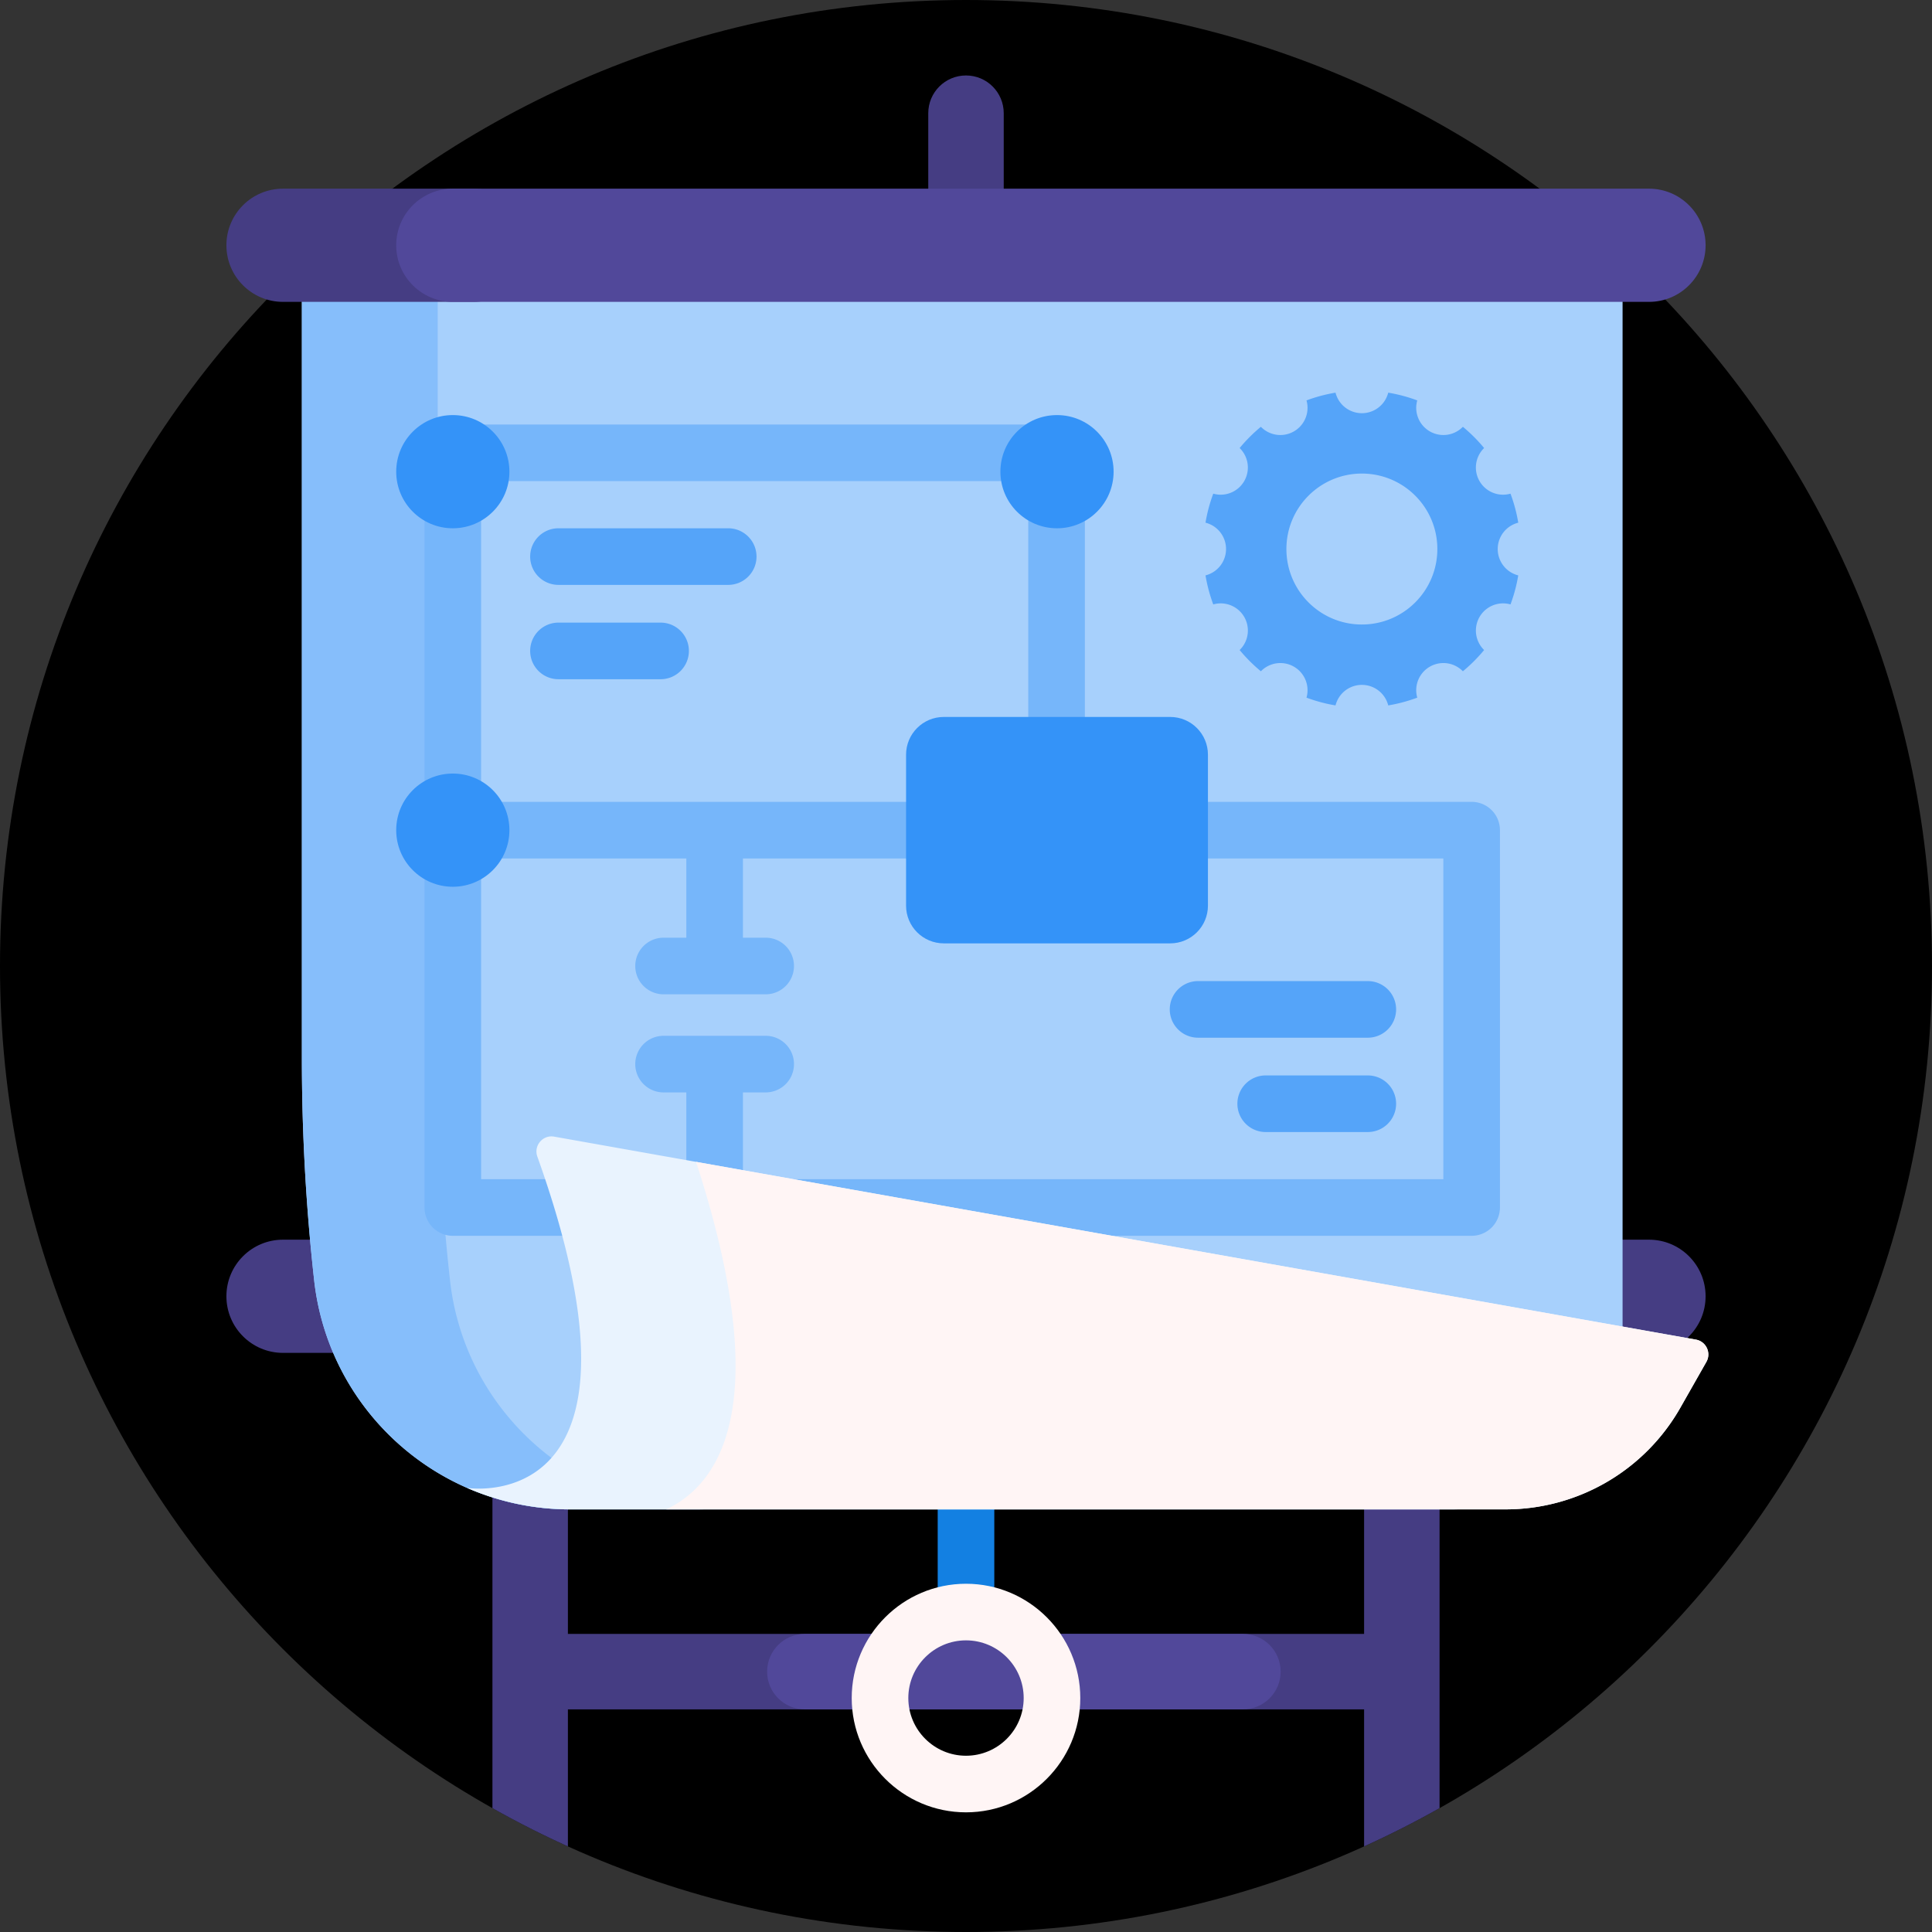
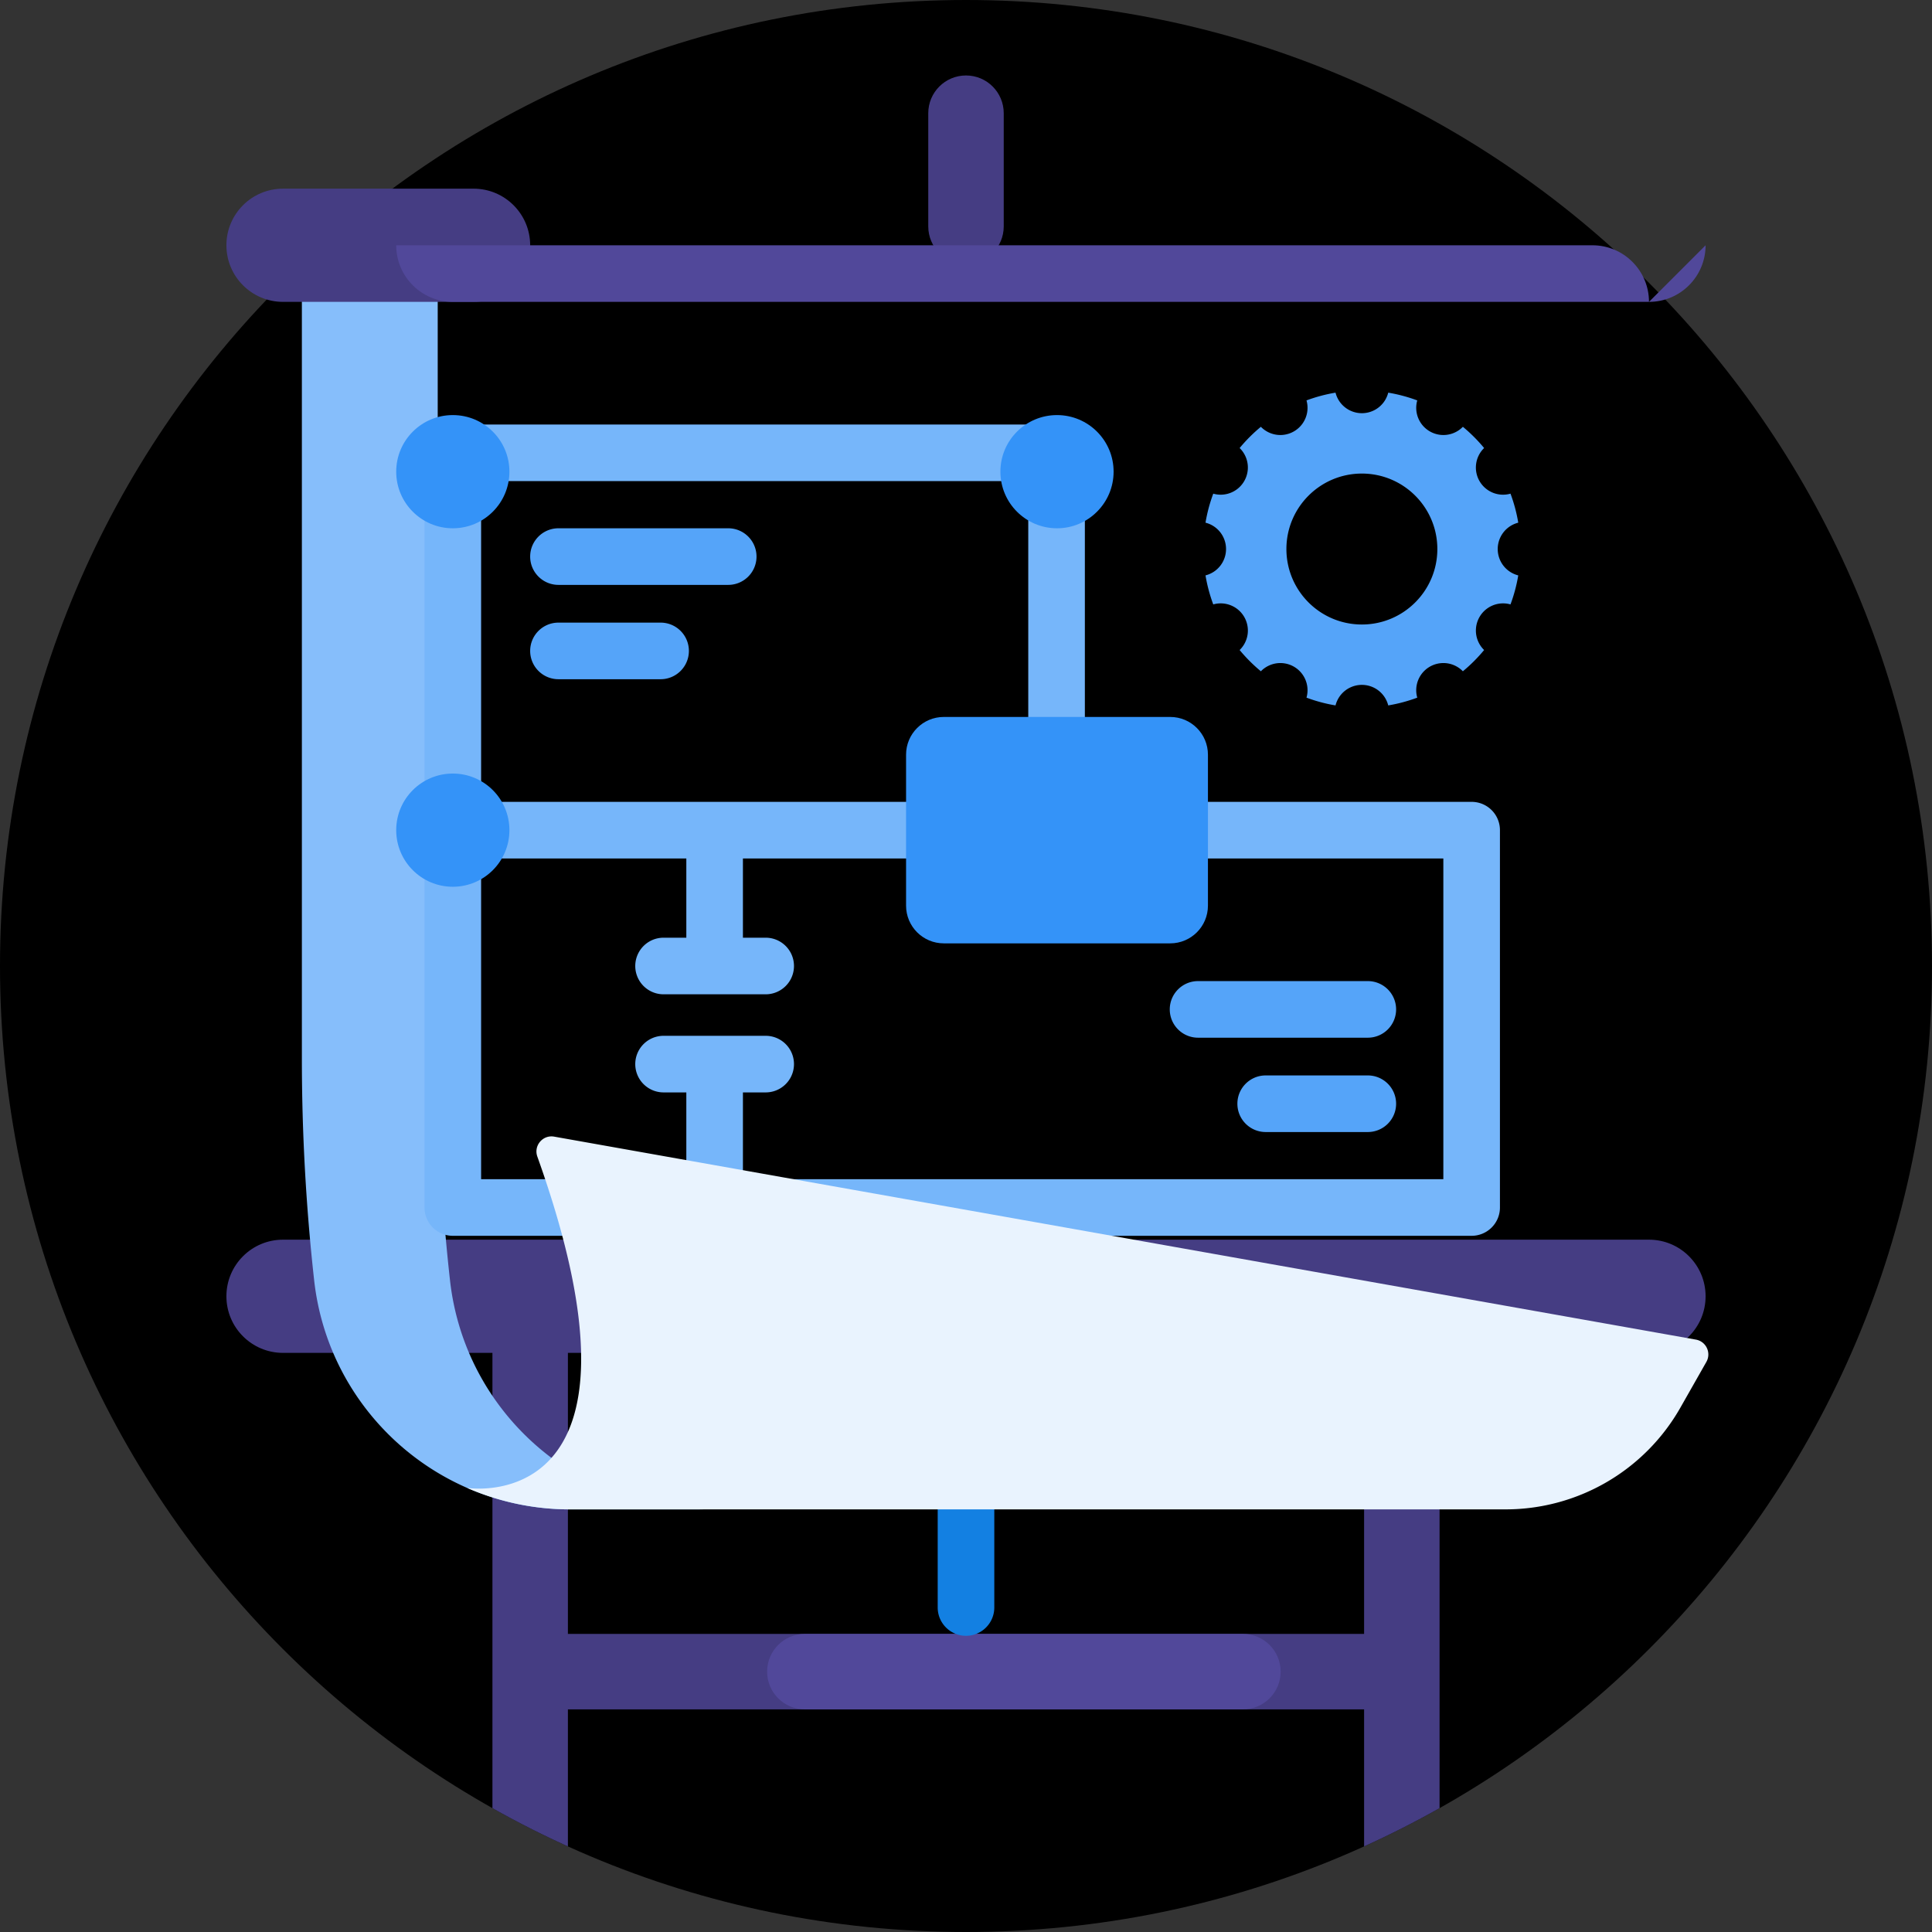
<svg xmlns="http://www.w3.org/2000/svg" version="1.1" width="512" height="512" x="0" y="0" viewBox="0 0 512 512" style="enable-background:new 0 0 512 512" xml:space="preserve" class="">
  <rect x="0" y="0" width="512" height="512" fill="#333333" stroke="none" />
  <g>
    <path fill="#000000" d="M512 256c0 141.385-114.615 256-256 256S0 397.385 0 256 114.615 0 256 0s256 114.615 256 256z" opacity="1" data-original="#9bcf1b" class="" />
-     <path fill="#000000" d="M457.553 270c0 111.315-90.238 201.553-201.553 201.553S54.447 381.315 54.447 270 144.685 68.447 256 68.447 457.553 158.685 457.553 270z" opacity="1" data-original="#b9e746" class="" />
    <path fill="#453d83" d="M381.5 340v139.179a254.977 254.977 0 0 1-20 10.14V453h-211v36.319a254.977 254.977 0 0 1-20-10.14V340h20v93h211v-93z" opacity="1" data-original="#453d83" class="" />
    <path fill="#51489a" d="M329.383 453H213.298c-5.523 0-10-4.477-10-10s4.477-10 10-10h116.085c5.523 0 10 4.477 10 10s-4.477 10-10 10z" opacity="1" data-original="#51489a" />
    <path fill="#453d83" d="M437 358.527H75c-8.284 0-15-6.716-15-15 0-8.284 6.716-15 15-15h362c8.284 0 15 6.716 15 15 0 8.284-6.716 15-15 15zM256 20c-5.523 0-10 4.477-10 10v30c0 5.523 4.477 10 10 10s10-4.477 10-10V30c0-5.523-4.477-10-10-10z" opacity="1" data-original="#453d83" class="" />
    <path fill="#1380e2" d="M263.5 391.004v35a7.5 7.5 0 0 1-15 0v-35a7.5 7.5 0 0 1 15 0z" opacity="1" data-original="#1380e2" class="" />
-     <path fill="#a7d0fc" d="M430 78v276.915c0 24.9-20.185 45.085-45.085 45.085H151.099c-34.784 0-64.005-26.154-67.846-60.725A531.787 531.787 0 0 1 80 280.545V78z" opacity="1" data-original="#a7d0fc" class="" />
    <path fill="#86befb" d="M187.099 400h-36c-34.784 0-64.005-26.154-67.846-60.725A531.787 531.787 0 0 1 80 280.545V78h36v202.545c0 19.621 1.086 39.228 3.253 58.729C123.094 373.846 152.315 400 187.099 400z" opacity="1" data-original="#86befb" class="" />
-     <path fill="#fff5f5" d="M256 419.712c-16.7 0-30.287 13.587-30.287 30.288S239.3 480.288 256 480.288s30.287-13.587 30.287-30.288S272.7 419.712 256 419.712zm0 45.576c-8.429 0-15.287-6.858-15.287-15.288s6.858-15.288 15.287-15.288c8.43 0 15.287 6.858 15.287 15.288S264.43 465.288 256 465.288z" opacity="1" data-original="#fff5f5" class="" />
    <path fill="#76b6fa" d="M390 212.5H287.5V120a7.5 7.5 0 0 0-7.5-7.5H120a7.5 7.5 0 0 0-7.5 7.5v200a7.5 7.5 0 0 0 7.5 7.5h270a7.5 7.5 0 0 0 7.5-7.5V220a7.5 7.5 0 0 0-7.5-7.5zm-262.5-85h145v85h-145zm255 185H196.883v-23h6.032a7.5 7.5 0 0 0 0-15h-27.064a7.5 7.5 0 0 0 0 15h6.032v23H127.5v-85h54.383v21h-6.032a7.5 7.5 0 0 0 0 15h13.454l.077.001.077-.001h13.455a7.5 7.5 0 0 0 0-15h-6.032v-21H382.5z" opacity="1" data-original="#76b6fa" class="" />
    <path fill="#e9f3fe" d="m452.203 360.923-6.883 12.114A53.288 53.288 0 0 1 398.989 400h-247.89a68.055 68.055 0 0 1-27.306-5.688s53.016 8.478 18.607-87.804c-1.033-2.891 1.44-5.825 4.463-5.288l302.563 53.789c2.719.483 4.141 3.512 2.777 5.914z" opacity="1" data-original="#e9f3fe" class="" />
-     <path fill="#fff5f5" d="m452.203 360.923-6.883 12.114A53.288 53.288 0 0 1 398.989 400H176.553c14.273-6.71 28.834-27.795 7.913-92.095l264.959 47.104c2.72.483 4.142 3.512 2.778 5.914z" opacity="1" data-original="#fff5f5" class="" />
    <path fill="#55a4f9" d="M396.911 145.5a7.204 7.204 0 0 1 5.443-6.984 41.7 41.7 0 0 0-2.056-7.691 7.204 7.204 0 0 1-8.209-3.325 7.203 7.203 0 0 1 1.218-8.766 42.288 42.288 0 0 0-5.629-5.629 7.203 7.203 0 0 1-12.091-6.991 41.7 41.7 0 0 0-7.691-2.056 7.202 7.202 0 0 1-13.968 0 41.7 41.7 0 0 0-7.691 2.056 7.203 7.203 0 0 1-12.091 6.991 42.288 42.288 0 0 0-5.629 5.629 7.203 7.203 0 0 1-6.991 12.091 41.7 41.7 0 0 0-2.056 7.691 7.202 7.202 0 0 1 0 13.968 41.7 41.7 0 0 0 2.056 7.691 7.204 7.204 0 0 1 8.209 3.325 7.203 7.203 0 0 1-1.218 8.766 42.288 42.288 0 0 0 5.629 5.629 7.203 7.203 0 0 1 12.091 6.991 41.7 41.7 0 0 0 7.691 2.056 7.202 7.202 0 0 1 13.968 0 41.7 41.7 0 0 0 7.691-2.056 7.202 7.202 0 0 1 12.09-6.991 42.288 42.288 0 0 0 5.629-5.629 7.203 7.203 0 0 1 6.991-12.091 41.7 41.7 0 0 0 2.056-7.691 7.203 7.203 0 0 1-5.442-6.984zm-36 20c-11.046 0-20-8.954-20-20s8.954-20 20-20 20 8.954 20 20-8.955 20-20 20zm9.073 127a7.5 7.5 0 0 1-7.5 7.5h-27.063c-4.143 0-7.5-3.358-7.5-7.5s3.357-7.5 7.5-7.5h27.063a7.5 7.5 0 0 1 7.5 7.5zm0-25a7.5 7.5 0 0 0-7.5-7.5H317.5c-4.143 0-7.5 3.358-7.5 7.5s3.357 7.5 7.5 7.5h44.984a7.5 7.5 0 0 0 7.5-7.5zM148 165h27.063c4.143 0 7.5 3.358 7.5 7.5s-3.357 7.5-7.5 7.5H148c-4.143 0-7.5-3.358-7.5-7.5s3.357-7.5 7.5-7.5zm0-10h44.984c4.143 0 7.5-3.358 7.5-7.5s-3.357-7.5-7.5-7.5H148c-4.143 0-7.5 3.358-7.5 7.5s3.357 7.5 7.5 7.5z" opacity="1" data-original="#55a4f9" class="" />
    <path fill="#3493f8" d="M320.117 240v-40c0-5.523-4.477-10-10-10h-60c-5.523 0-10 4.477-10 10v40c0 5.523 4.477 10 10 10h60c5.523 0 10-4.477 10-10zm-40-130c-8.284 0-15 6.716-15 15s6.716 15 15 15 15-6.716 15-15-6.716-15-15-15zM120 110c-8.284 0-15 6.716-15 15s6.716 15 15 15 15-6.716 15-15-6.716-15-15-15zm0 95c-8.284 0-15 6.716-15 15s6.716 15 15 15 15-6.716 15-15-6.716-15-15-15z" opacity="1" data-original="#3493f8" class="" />
    <path fill="#453d83" d="M140.5 65c0 8.284-6.716 15-15 15H75c-8.284 0-15-6.716-15-15s6.716-15 15-15h50.5c8.284 0 15 6.716 15 15z" opacity="1" data-original="#453d83" class="" />
-     <path fill="#51489a" d="M452 65c0 8.284-6.716 15-15 15H120c-8.284 0-15-6.716-15-15s6.716-15 15-15h317c8.284 0 15 6.716 15 15z" opacity="1" data-original="#51489a" />
+     <path fill="#51489a" d="M452 65c0 8.284-6.716 15-15 15H120c-8.284 0-15-6.716-15-15h317c8.284 0 15 6.716 15 15z" opacity="1" data-original="#51489a" />
  </g>
</svg>